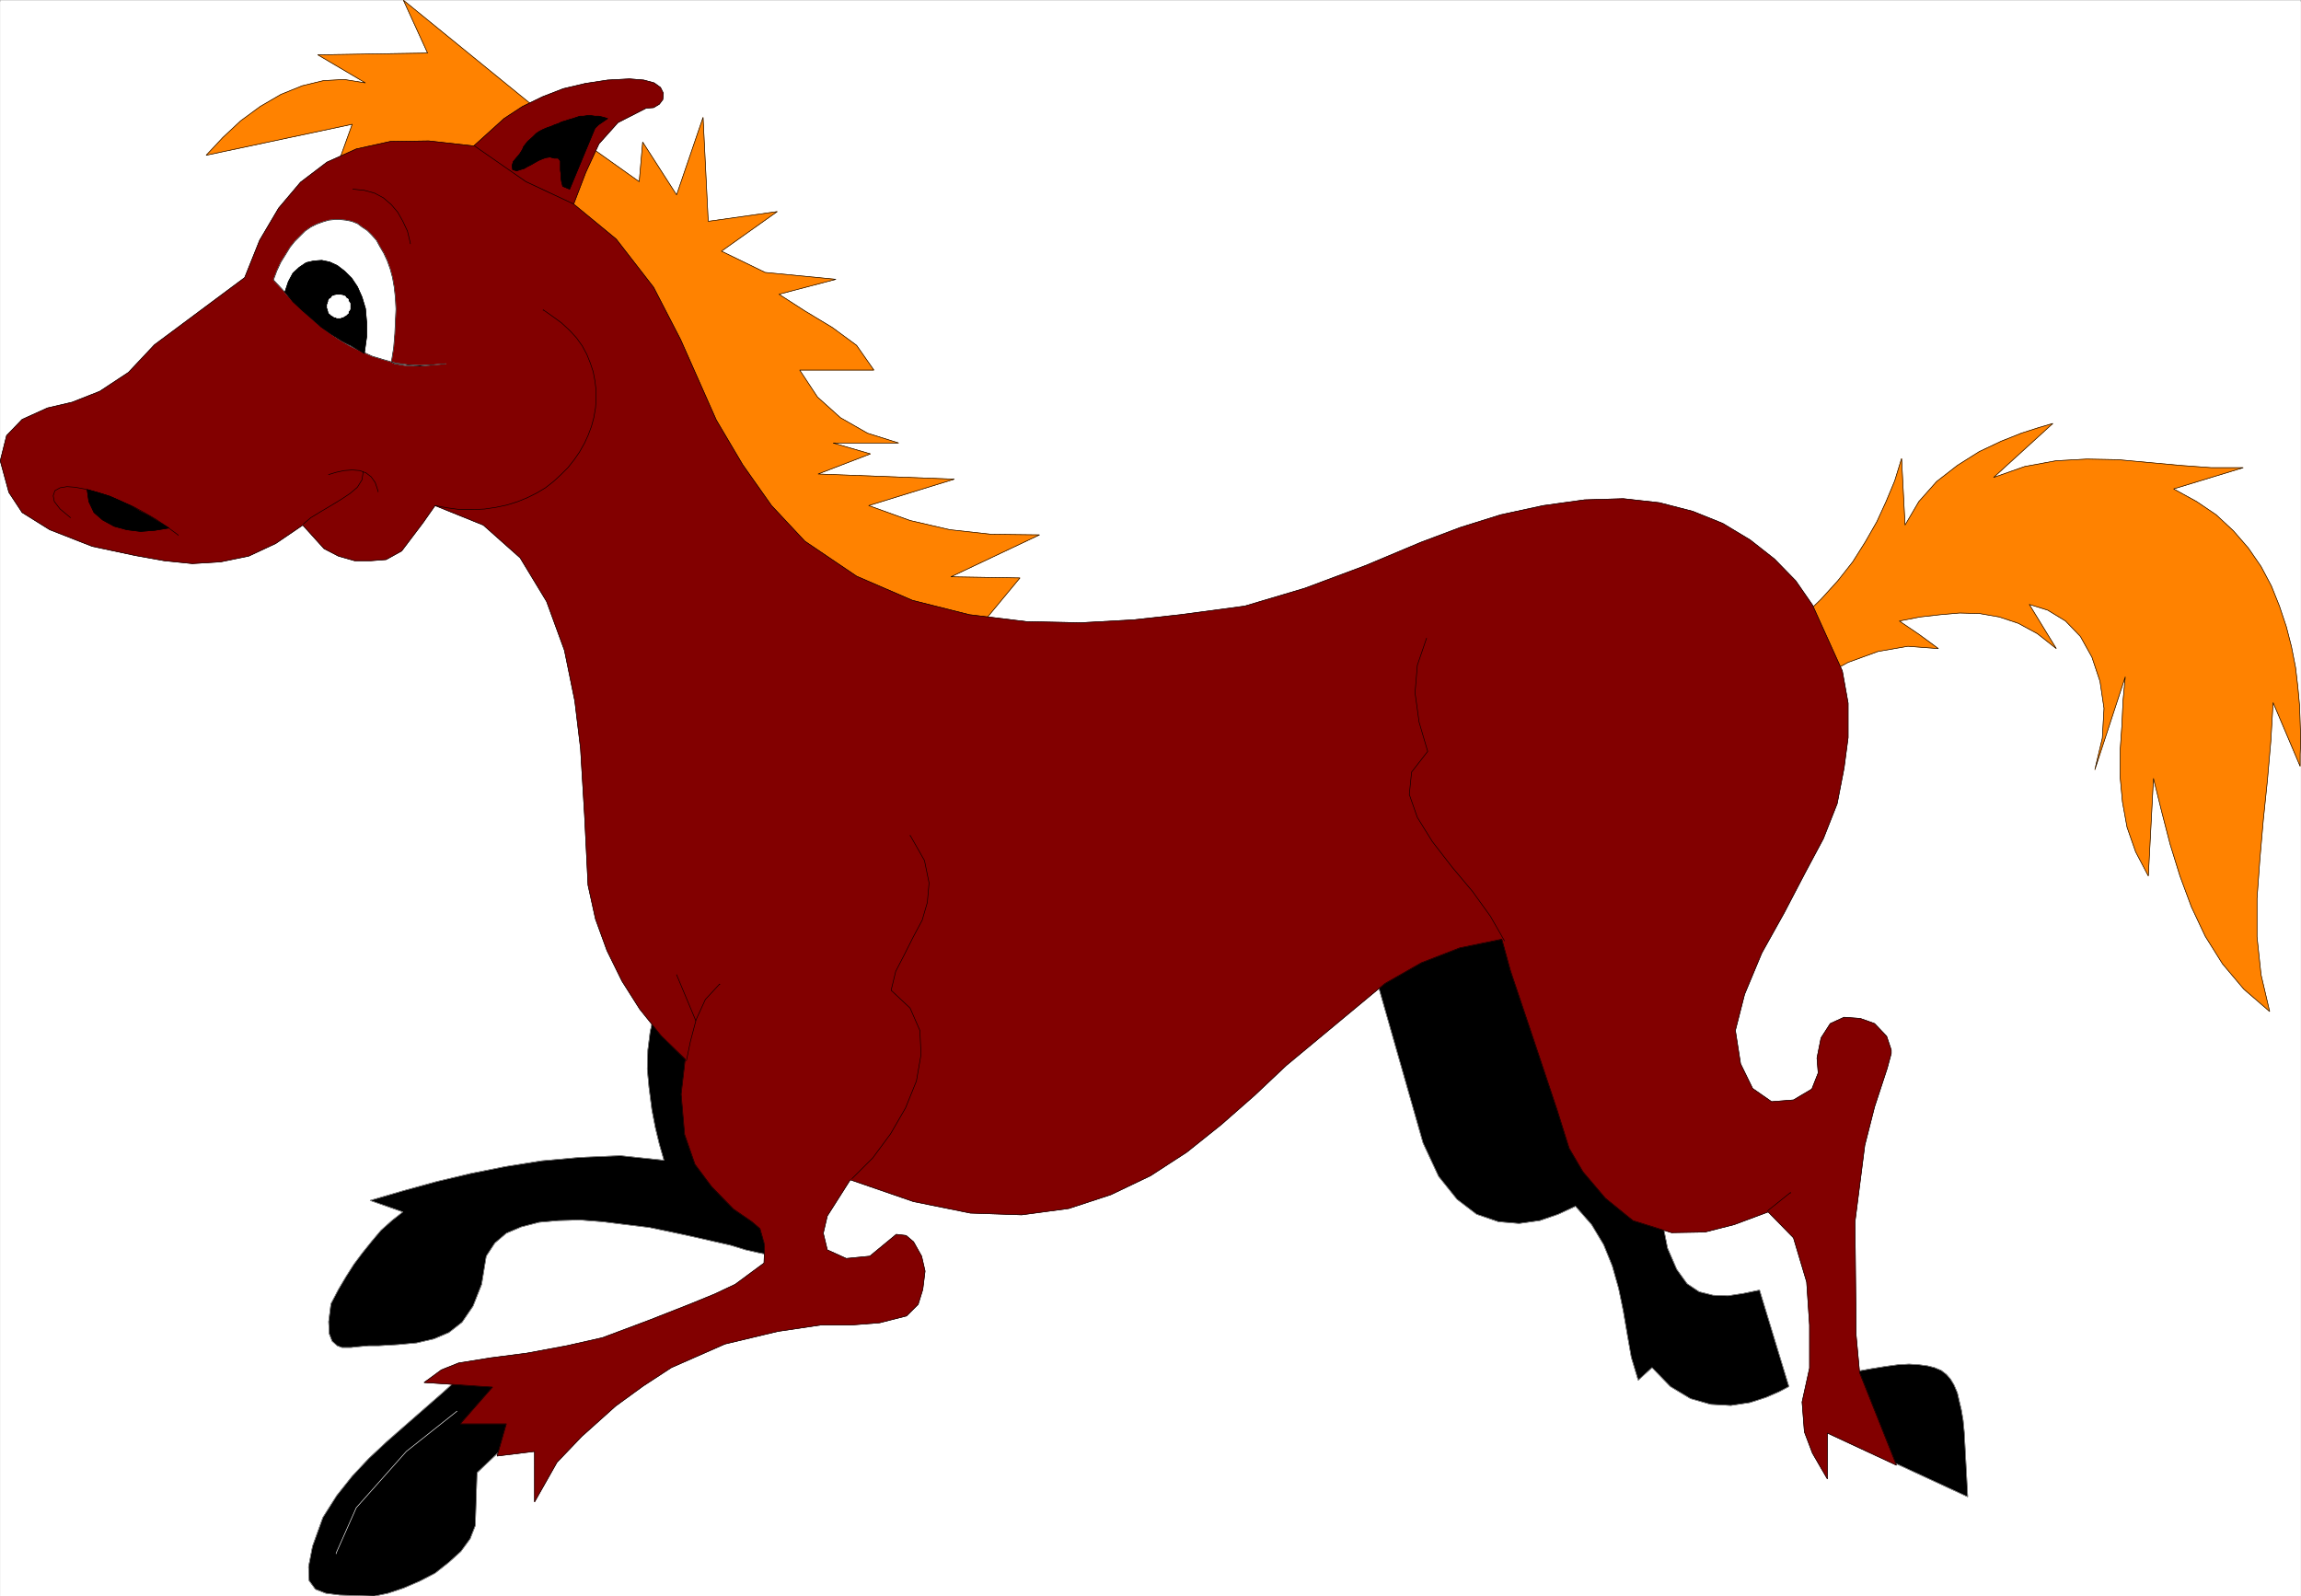
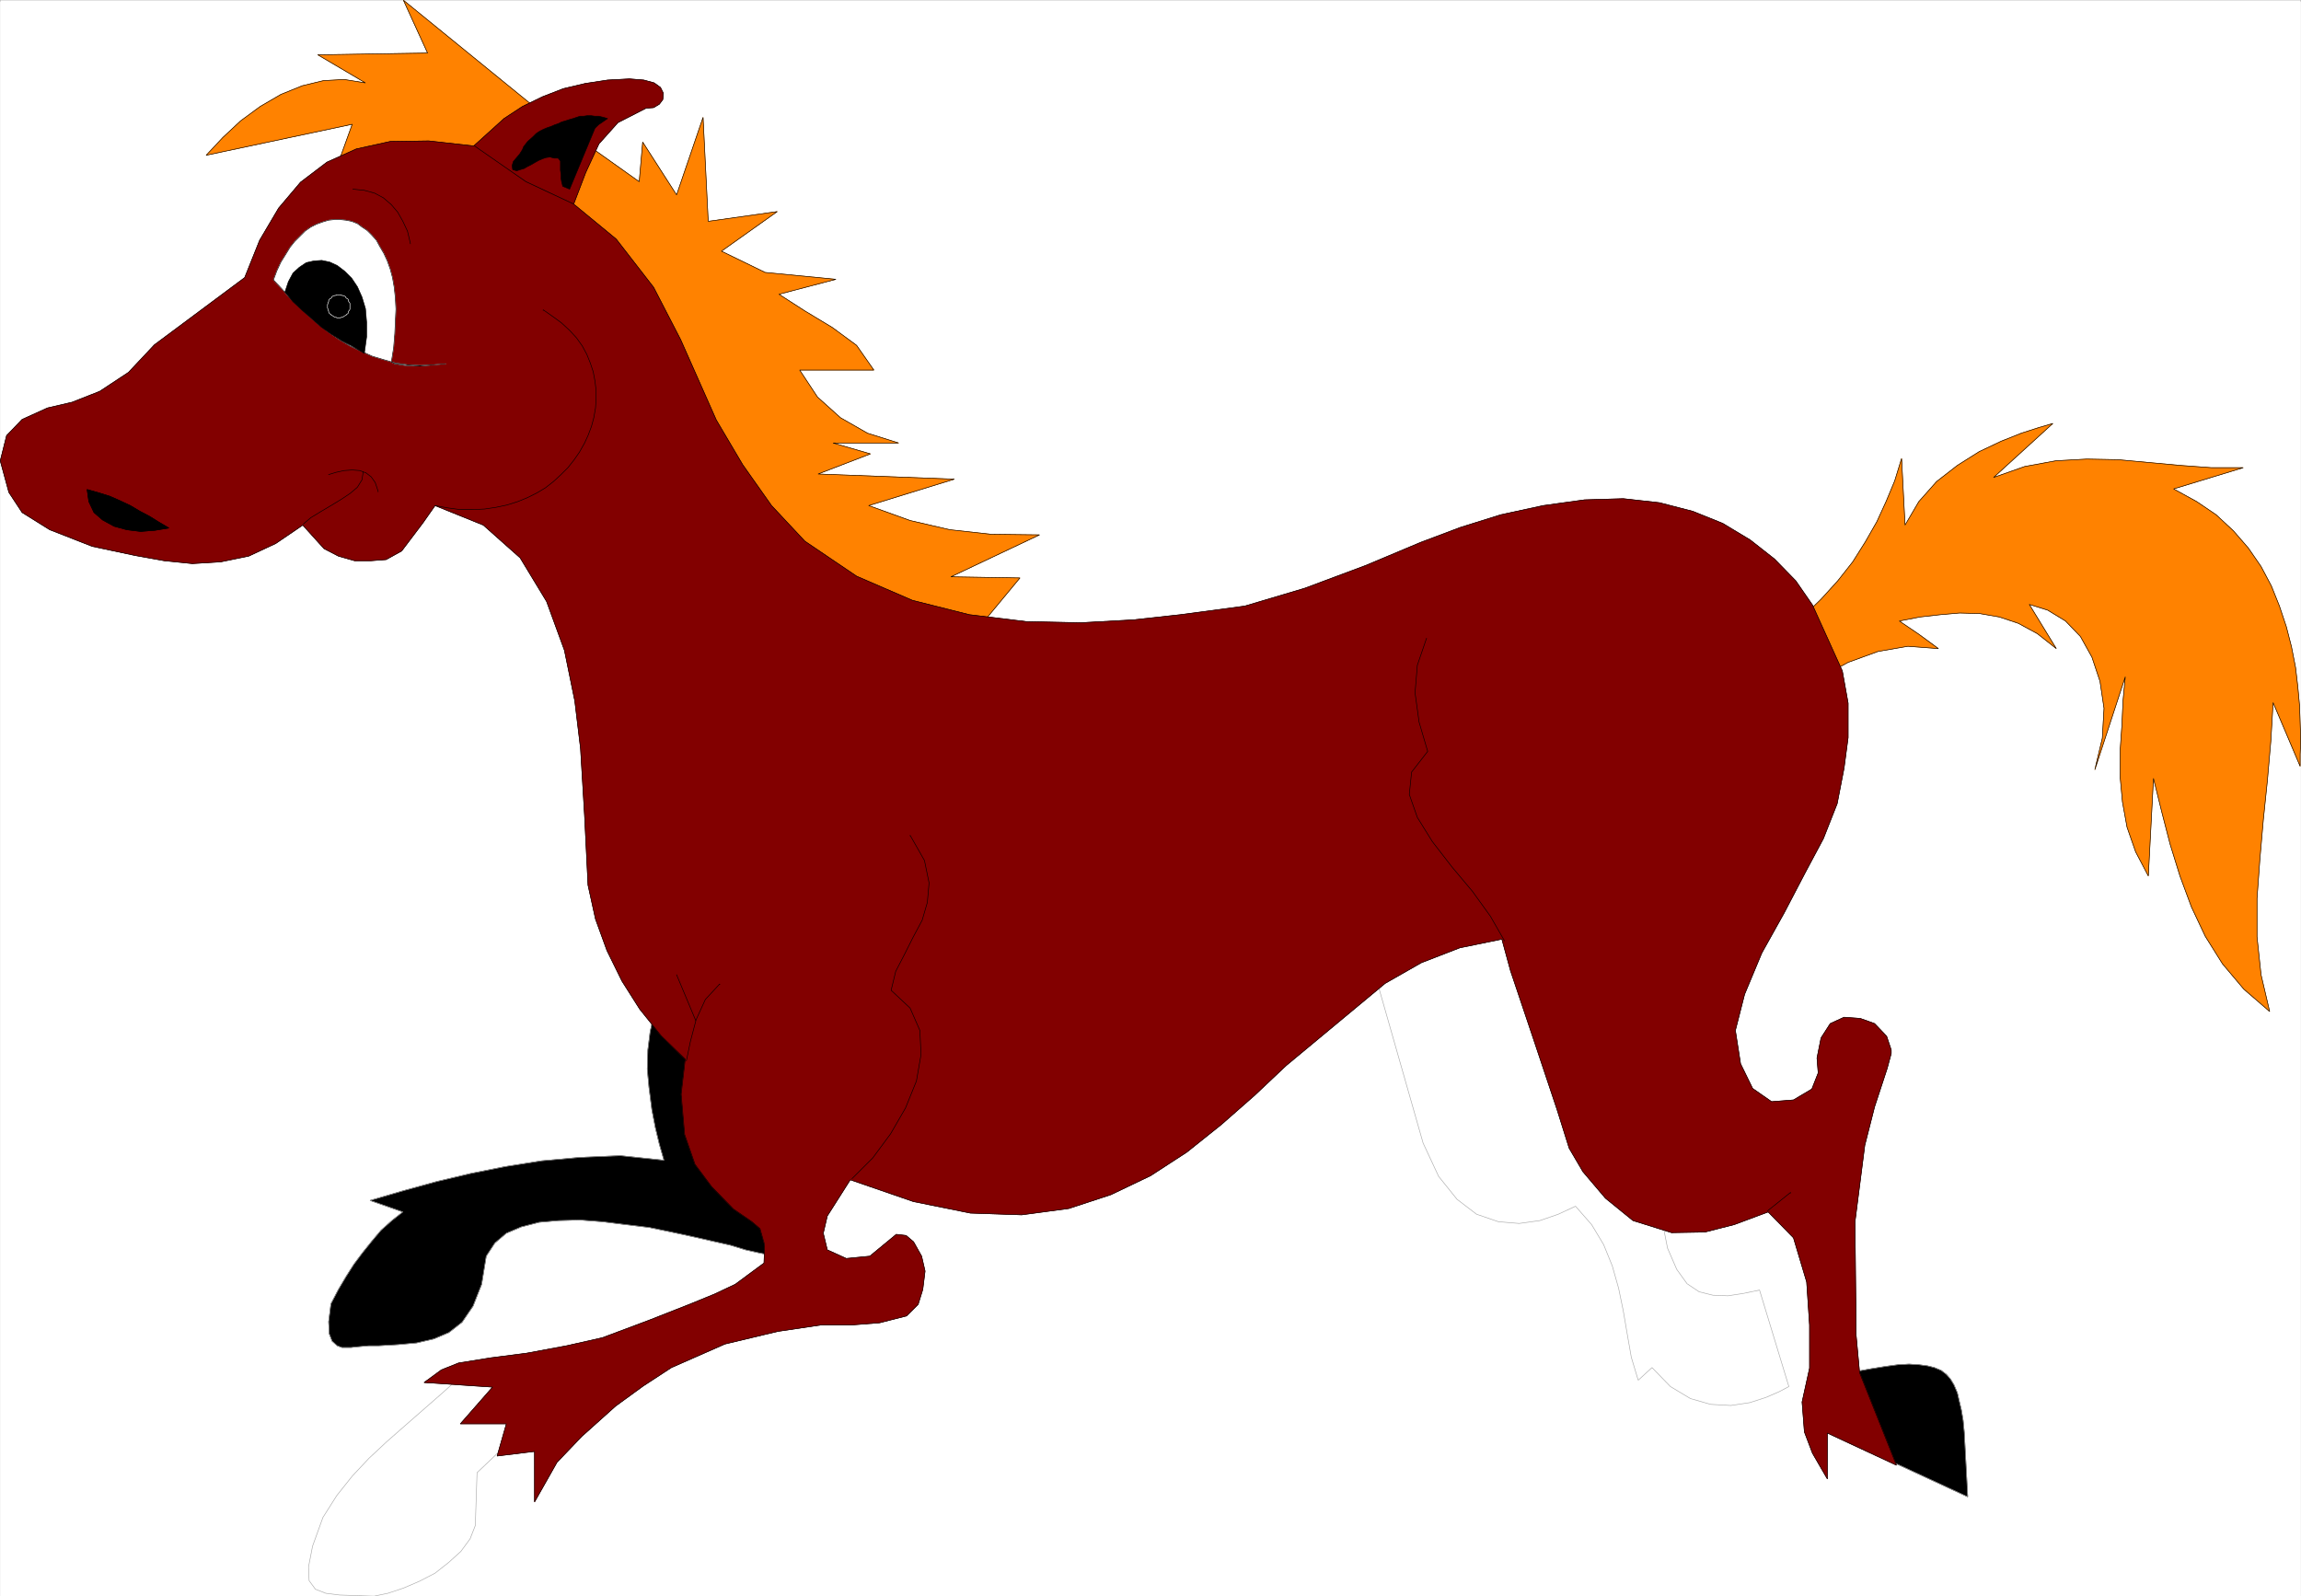
<svg xmlns="http://www.w3.org/2000/svg" width="3996.996" height="2773.066" viewBox="0 0 2997.747 2079.8">
  <rect x="0" y="0" width="2997.747" height="2079.8" fill="#808080" stroke="none" />
  <defs>
    <clipPath id="a">
      <path d="M0 0h2997.016v2077.14H0Zm0 0" />
    </clipPath>
  </defs>
  <path style="fill:#fff;fill-opacity:1;fill-rule:nonzero;stroke:none" d="M0 2077.14h2997.016V-2H0Zm0 0" transform="translate(.36 2.288)" />
  <g clip-path="url(#a)" transform="translate(.36 2.288)">
    <path style="fill:#fff;fill-opacity:1;fill-rule:evenodd;stroke:#fff;stroke-width:.19;stroke-linecap:square;stroke-linejoin:bevel;stroke-miterlimit:10;stroke-opacity:1" d="M0 .25h766.5V532H0Zm0 0" transform="matrix(3.91 0 0 -3.91 0 2078.12)" />
  </g>
  <path style="fill:#000;fill-opacity:1;fill-rule:evenodd;stroke:#000;stroke-width:.19;stroke-linecap:square;stroke-linejoin:bevel;stroke-miterlimit:10;stroke-opacity:1" d="m618.18 75.07 5.18.95 4.79.77 4.21.57 3.64.2 3.26-.2 2.88-.38 2.29-.57 2.3-.96 1.73-1.34 1.34-1.53 1.15-1.91 1.15-2.68.57-2.49.77-3.25.58-3.45.38-4.02 1.15-21.43L629.1 45.6zm0 0" transform="matrix(3.91 0 0 -3.91 .36 2080.408)" />
  <path style="fill:none;stroke:#a8a8a8;stroke-width:.19;stroke-linecap:square;stroke-linejoin:bevel;stroke-miterlimit:10;stroke-opacity:1" d="m618.18 75.07 5.18.95 4.79.77 4.21.57 3.64.2 3.26-.2 2.88-.38 2.29-.57 2.3-.96 1.73-1.34 1.34-1.53 1.15-1.91 1.15-2.68.57-2.49.77-3.25.58-3.45.38-4.02 1.15-21.43L629.1 45.6zm0 0" transform="matrix(3.91 0 0 -3.91 .36 2080.408)" />
-   <path style="fill:#000;fill-opacity:1;fill-rule:evenodd;stroke:#000;stroke-width:.19;stroke-linecap:square;stroke-linejoin:bevel;stroke-miterlimit:10;stroke-opacity:1" d="m153.3 73.35-5.94-5.36-6.13-5.36-6.13-5.36-6.33-5.55-5.94-5.55-5.56-5.93-5.17-6.5-4.6-7.27-3.45-9.57-1.34-6.89.19-4.59 2.11-2.87 3.45-1.34 4.6-.58 5.36-.19 6.14-.19 4.6.96 5.17 1.72 5.36 2.3 5.18 2.68 4.6 3.63 4.02 3.64 3.07 4.21 1.72 4.4.58 17.6 11.69 11.1-3.64 19.52zm0 0" transform="matrix(3.91 0 0 -3.91 .36 2080.408)" />
  <path style="fill:none;stroke:#a8a8a8;stroke-width:.19;stroke-linecap:square;stroke-linejoin:bevel;stroke-miterlimit:10;stroke-opacity:1" d="m153.3 73.35-5.94-5.36-6.13-5.36-6.13-5.36-6.33-5.55-5.94-5.55-5.56-5.93-5.17-6.5-4.6-7.27-3.45-9.57-1.34-6.89.19-4.59 2.11-2.87 3.45-1.34 4.6-.58 5.36-.19 6.14-.19 4.6.96 5.17 1.72 5.36 2.3 5.18 2.68 4.6 3.63 4.02 3.64 3.07 4.21 1.72 4.4.58 17.6 11.69 11.1-3.64 19.52zm0 0" transform="matrix(3.91 0 0 -3.91 .36 2080.408)" />
-   <path style="fill:#000;fill-opacity:1;fill-rule:evenodd;stroke:#000;stroke-width:.19;stroke-linecap:square;stroke-linejoin:bevel;stroke-miterlimit:10;stroke-opacity:1" d="m457.6 209.01 16.48-57.79 5.17-11.1 6.14-7.65 6.51-4.97 7.28-2.49 6.9-.58 6.9.96 6.13 2.11 5.75 2.67 5.37-6.12 4.02-6.7 2.87-7.07 2.11-7.47 1.54-7.46 1.34-7.85 1.34-7.65 2.3-7.65 4.6 4.21 6.13-6.32 6.71-4.02 6.7-1.91 6.71-.38 6.32.95 5.37 1.73 4.41 1.91 3.25 1.72-9.77 32.15-5.56-1.15-4.98-.76-4.98.19-4.6 1.14-4.02 2.68-3.45 4.79-3.07 7.08-1.92 9.76-48.48 102.56zm0 0" transform="matrix(3.91 0 0 -3.91 .36 2080.408)" />
  <path style="fill:none;stroke:#a8a8a8;stroke-width:.19;stroke-linecap:square;stroke-linejoin:bevel;stroke-miterlimit:10;stroke-opacity:1" d="m457.6 209.01 16.48-57.79 5.17-11.1 6.14-7.65 6.51-4.97 7.28-2.49 6.9-.58 6.9.96 6.13 2.11 5.75 2.67 5.37-6.12 4.02-6.7 2.87-7.07 2.11-7.47 1.54-7.46 1.34-7.85 1.34-7.65 2.3-7.65 4.6 4.21 6.13-6.32 6.71-4.02 6.7-1.91 6.71-.38 6.32.95 5.37 1.73 4.41 1.91 3.25 1.72-9.77 32.15-5.56-1.15-4.98-.76-4.98.19-4.6 1.14-4.02 2.68-3.45 4.79-3.07 7.08-1.92 9.76-48.48 102.56zm0 0" transform="matrix(3.91 0 0 -3.91 .36 2080.408)" />
  <path style="fill:#000;fill-opacity:1;fill-rule:evenodd;stroke:#000;stroke-width:.19;stroke-linecap:square;stroke-linejoin:bevel;stroke-miterlimit:10;stroke-opacity:1" d="m217.88 194.28-1.34-5.94-.77-6.12-.19-6.31.57-6.13.96-7.46 1.15-5.93 1.34-5.55 1.54-5.36-14.57 1.53-13.41-.57-12.84-1.15-12.07-1.91-11.5-2.3-11.31-2.68-11.11-3.06-11.12-3.25 10.93-3.83-3.64-2.87-3.64-3.25-3.07-3.64-3.07-3.82-2.87-3.83-2.68-4.21-2.49-4.21-2.5-4.78-.76-5.94.19-4.01.96-2.49 1.72-1.53 1.54-.58h3.06l1.73.2 2.1.19 2.11.19h3.26l6.51.38 6.14.57 5.75 1.34 4.98 2.11 4.4 3.44 3.65 5.36 2.87 7.27 1.53 9.38 2.88 4.4 3.83 3.25 4.98 2.11 5.94 1.53 6.52.57 7.09.19 7.47-.57 7.67-.96 7.85-.95 7.48-1.54 7.09-1.53 6.7-1.53 5.94-1.34 4.99-1.53 4.21-.95 2.88-.58-14.95 70.61zm0 0" transform="matrix(3.91 0 0 -3.91 .36 2080.408)" />
  <path style="fill:none;stroke:#a8a8a8;stroke-width:.19;stroke-linecap:square;stroke-linejoin:bevel;stroke-miterlimit:10;stroke-opacity:1" d="m217.88 194.28-1.34-5.94-.77-6.12-.19-6.31.57-6.13.96-7.46 1.15-5.93 1.34-5.55 1.54-5.36-14.57 1.53-13.41-.57-12.84-1.15-12.07-1.91-11.5-2.3-11.31-2.68-11.11-3.06-11.12-3.25 10.93-3.83-3.64-2.87-3.64-3.25-3.07-3.64-3.07-3.82-2.87-3.83-2.68-4.21-2.49-4.21-2.5-4.78-.76-5.94.19-4.01.96-2.49 1.72-1.53 1.54-.58h3.06l1.73.2 2.1.19 2.11.19h3.26l6.51.38 6.14.57 5.75 1.34 4.98 2.11 4.4 3.44 3.65 5.36 2.87 7.27 1.53 9.38 2.88 4.4 3.83 3.25 4.98 2.11 5.94 1.53 6.52.57 7.09.19 7.47-.57 7.67-.96 7.85-.95 7.48-1.54 7.09-1.53 6.7-1.53 5.94-1.34 4.99-1.53 4.21-.95 2.88-.58-14.95 70.61zm0 0" transform="matrix(3.91 0 0 -3.91 .36 2080.408)" />
  <path style="fill:#ff8200;fill-opacity:1;fill-rule:evenodd;stroke:#ff8200;stroke-width:.19;stroke-linecap:square;stroke-linejoin:bevel;stroke-miterlimit:10;stroke-opacity:1" d="m111.33 474.21 5.94 16.46-48.67-10.33 5.56 5.93 5.94 5.55 6.51 4.78 6.9 4.02 7.09 2.87 7.09 1.72 6.9.38 7.09-1.14-15.9 9.37 36.6.58-8.05 17.6 44.65-36.36 33.92-24.11 1.15 13.21 11.3-17.61 8.82 25.84 1.72-34.64 23 3.25-18.59-13.2 14.56-7.08 23.57-2.29-18.97-4.98 8.62-5.55 9.2-5.55 8.05-5.93 5.75-8.23h-24.72l5.94-8.99 7.66-6.89 9.01-5.16 10.35-3.26h-21.85l12.46-3.63-17.44-6.7 45.42-1.72-28.56-8.8 13.8-4.98 13.22-3.06 13.8-1.53 16.1-.19-29.51-13.97 22.99-.38-16.48-19.9-44.84 12.82-41.39 41.71-48.29 83.62-44.07 23.72zm0 0" transform="matrix(3.91 0 0 -3.91 .36 2080.408)" />
  <path style="fill:none;stroke:#000;stroke-width:.19;stroke-linecap:square;stroke-linejoin:bevel;stroke-miterlimit:10;stroke-opacity:1" d="m111.33 474.21 5.94 16.46-48.67-10.33 5.56 5.93 5.94 5.55 6.51 4.78 6.9 4.02 7.09 2.87 7.09 1.72 6.9.38 7.09-1.14-15.9 9.37 36.6.58-8.05 17.6 44.65-36.36 33.92-24.11 1.15 13.21 11.3-17.61 8.82 25.84 1.72-34.64 23 3.25-18.59-13.2 14.56-7.08 23.57-2.29-18.97-4.98 8.62-5.55 9.2-5.55 8.05-5.93 5.75-8.23h-24.72l5.94-8.99 7.66-6.89 9.01-5.16 10.35-3.26h-21.85l12.46-3.63-17.44-6.7 45.42-1.72-28.56-8.8 13.8-4.98 13.22-3.06 13.8-1.53 16.1-.19-29.51-13.97 22.99-.38-16.48-19.9-44.84 12.82-41.39 41.71-48.29 83.62-44.07 23.72zm0 0" transform="matrix(3.91 0 0 -3.91 .36 2080.408)" />
  <path style="fill:#ff8200;fill-opacity:1;fill-rule:evenodd;stroke:#ff8200;stroke-width:.19;stroke-linecap:square;stroke-linejoin:bevel;stroke-miterlimit:10;stroke-opacity:1" d="m600.36 326.3 6.32 6.13 5.56 6.12 4.98 6.31 4.22 6.7 3.83 6.7 3.07 6.7 2.87 6.88 2.3 7.47 1.15-22.2 4.6 7.85 5.94 6.69 6.9 5.36 7.28 4.59 7.28 3.45 6.71 2.68 5.94 1.91 4.6 1.34-19.74-17.99 10.35 3.64 10.35 1.91 10.35.58 10.34-.2 10.35-.95 10.35-.96 10.54-.77h10.54l-23.19-7.07 7.67-4.21 6.51-4.41 5.75-5.35 4.98-5.74 4.22-6.13 3.45-6.5 2.68-6.7 2.3-6.89 1.72-6.69 1.35-6.89.76-6.51.58-6.31.19-5.74.19-5.55-.19-4.79v-4.01l-9.01 21.23-.76-12.82-1.15-13.2-1.35-13.01-1.15-13.2-.95-13.01v-12.82l1.34-12.63 2.87-12.25-8.62 7.46-7.09 8.42-5.75 9.19-4.6 9.76-3.83 10.33-3.26 10.52-2.87 11.1-2.69 10.91-1.72-32.53-4.22 8.03-2.87 8.23-1.53 8.42-.77 8.42v8.61l.57 8.23.39 8.42.76 8.04-10.15-31 2.49 10.52.57 9.95-1.34 8.99-2.68 8.04-3.83 6.89-4.98 5.17-5.95 3.63-6.13 1.91 9.01-14.73-6.32 4.98-6.33 3.44-6.32 2.11-6.52 1.14-6.7.19-6.52-.57-6.71-.76-6.89-1.34 6.51-4.41 6.52-4.78-10.16.77-9.96-1.73-9.97-3.63-9.77-5.36zm0 0" transform="matrix(3.91 0 0 -3.91 .36 2080.408)" />
  <path style="fill:none;stroke:#000;stroke-width:.19;stroke-linecap:square;stroke-linejoin:bevel;stroke-miterlimit:10;stroke-opacity:1" d="m600.36 326.3 6.32 6.13 5.56 6.12 4.98 6.31 4.22 6.7 3.83 6.7 3.07 6.7 2.87 6.88 2.3 7.47 1.15-22.2 4.6 7.85 5.94 6.69 6.9 5.36 7.28 4.59 7.28 3.45 6.71 2.68 5.94 1.91 4.6 1.34-19.74-17.99 10.35 3.64 10.35 1.91 10.35.58 10.34-.2 10.35-.95 10.35-.96 10.54-.77h10.54l-23.19-7.07 7.67-4.21 6.51-4.41 5.75-5.35 4.98-5.74 4.22-6.13 3.45-6.5 2.68-6.7 2.3-6.89 1.72-6.69 1.35-6.89.76-6.51.58-6.31.19-5.74.19-5.55-.19-4.79v-4.01l-9.01 21.23-.76-12.82-1.15-13.2-1.35-13.01-1.15-13.2-.95-13.01v-12.82l1.34-12.63 2.87-12.25-8.62 7.46-7.09 8.42-5.75 9.19-4.6 9.76-3.83 10.33-3.26 10.52-2.87 11.1-2.69 10.91-1.72-32.53-4.22 8.03-2.87 8.23-1.53 8.42-.77 8.42v8.61l.57 8.23.39 8.42.76 8.04-10.15-31 2.49 10.52.57 9.95-1.34 8.99-2.68 8.04-3.83 6.89-4.98 5.17-5.95 3.63-6.13 1.91 9.01-14.73-6.32 4.98-6.33 3.44-6.32 2.11-6.52 1.14-6.7.19-6.52-.57-6.71-.76-6.89-1.34 6.51-4.41 6.52-4.78-10.16.77-9.96-1.73-9.97-3.63-9.77-5.36zm0 0" transform="matrix(3.91 0 0 -3.91 .36 2080.408)" />
  <path style="fill:#820000;fill-opacity:1;fill-rule:evenodd;stroke:#820000;stroke-width:.19;stroke-linecap:square;stroke-linejoin:bevel;stroke-miterlimit:10;stroke-opacity:1" d="m175.15 471.53 15.9-7.46 4.02 10.53 4.41 9.56 6.33 7.08 9.38 4.79 2.5.19 1.91 1.15 1.15 1.53.19 2.1-.95 1.92-2.11 1.53-3.45.95-4.79.39-7.28-.39-7.48-1.15-7.28-1.72-6.9-2.68-6.7-3.25-6.14-4.02-10.15-9.18zm0 0" transform="matrix(3.91 0 0 -3.91 .36 2080.408)" />
  <path style="fill:none;stroke:#000;stroke-width:.19;stroke-linecap:square;stroke-linejoin:bevel;stroke-miterlimit:10;stroke-opacity:1" d="m175.15 471.53 15.9-7.46 4.02 10.53 4.41 9.56 6.33 7.08 9.38 4.79 2.5.19 1.91 1.15 1.15 1.53.19 2.1-.95 1.92-2.11 1.53-3.45.95-4.79.39-7.28-.39-7.48-1.15-7.28-1.72-6.9-2.68-6.7-3.25-6.14-4.02-10.15-9.18zm0 0" transform="matrix(3.91 0 0 -3.91 .36 2080.408)" />
  <path style="fill:#820000;fill-opacity:1;fill-rule:evenodd;stroke:#820000;stroke-width:.19;stroke-linecap:square;stroke-linejoin:bevel;stroke-miterlimit:10;stroke-opacity:1" d="m175.15 471.53-17.06 11.87-15.33 1.72-12.84-.19-11.3-2.49-9.78-4.4-8.81-6.7-7.28-8.61-6.33-10.71-4.98-12.44-30.08-22.39-8.63-9.18-9.58-6.32-9.2-3.63-8.24-1.92-8.43-3.82-5.17-5.36L0 378.54l2.87-10.52 4.41-6.7 9.2-5.74 14.18-5.55 14.37-3.06 9.58-1.72 9.39-.96 9.39.57 9.39 1.92 9.01 4.21 9 6.12 7.09-7.84 4.8-2.49 5.36-1.53h5.56l4.98.38 5.17 2.87 7.09 9.38 4.03 5.74 16.09-6.51 12.27-10.91 8.81-14.54 5.94-16.26 3.45-16.84 1.92-15.88 1.34-22.39 1.15-23.15 2.49-11.29 3.83-10.53 4.99-10.14 5.94-9.37 7.09-8.81 8.05-7.84-1.35-11.67 1.15-13.4 3.45-9.95 5.56-7.46 7.28-7.46 6.13-4.21 2.69-2.3 1.53-5.36-.19-6.12-9.58-7.08-6.9-3.25-8.43-3.45-13.61-5.35-15.33-5.74-11.88-2.68-13.41-2.49-11.88-1.53-10.73-1.72-5.75-2.3-5.75-4.21 22.8-1.53-10.73-12.24h15.33l-3.07-10.72 12.46 1.53V31.63l7.47 13.2 8.24 8.62 11.31 10.14 9.2 6.69 9.39 6.13 17.82 7.84 17.63 4.21 14.18 2.11h9.96l9.77.76 9.01 2.3 3.83 3.82 1.54 4.98.76 6.12-1.15 4.98-2.68 4.78-2.49 2.11-3.26.38-8.81-7.27-7.86-.77-6.32 2.87-1.34 5.55 1.34 5.74 7.66 12.06 21.08-7.27 18.97-3.83 17.06-.58 15.71 2.11 13.99 4.59 13.22 6.32 12.07 7.84 11.5 9.19 11.11 9.75 10.54 9.95 32.96 27.37 12.08 6.89 12.83 4.97 13.99 2.87 2.88-10.52 7.85-23.35 7.67-22.96 4.02-12.82 4.6-7.84 7.48-8.81 9.19-7.46 12.84-4.02 11.12.19 9.77 2.49 11.31 4.21 8.43-8.61 4.4-14.73.96-14.35V76.22l-2.49-11.29.77-9.95 2.68-7.08 4.98-8.61v15.3l23-10.71-12.27 30.8-1.15 12.44-.38 37.89 3.26 25.45 3.26 12.82 4.21 12.82 1.34 4.97v1.15l-1.53 4.59-4.02 4.21-4.79 1.72-5.37.39-4.6-2.11-3.07-4.78-1.34-6.7.39-4.97-2.11-5.36-6.13-3.64-7.29-.57-6.32 4.4-4.02 8.23-1.73 11.1 3.07 12.05 5.75 13.78 7.47 13.39 6.9 13.21 6.13 11.48 4.6 11.67 2.3 11.86 1.34 10.14v11.48l-1.92 10.72-9.96 22-5.56 8.04-7.09 7.27-8.05 6.32-9.19 5.54-9.97 4.02-11.11 2.87-12.07 1.34-12.84-.38-13.8-1.91-14.18-3.07-13.41-4.2-13.23-4.98-18.2-7.65-20.5-7.66-19.93-5.93-21.47-2.87-15.71-1.72-17.44-.96-18.2.38-18.97 2.3-18.97 4.78-18.59 8.04-17.25 11.67-11.11 11.87-9.58 13.58-8.82 14.93-11.88 26.78-9 17.42-12.46 16.07-14.18 11.67zm0 0" transform="matrix(3.91 0 0 -3.91 .36 2080.408)" />
  <path style="fill:none;stroke:#000;stroke-width:.19;stroke-linecap:square;stroke-linejoin:bevel;stroke-miterlimit:10;stroke-opacity:1" d="m175.15 471.53-17.06 11.87-15.33 1.72-12.84-.19-11.3-2.49-9.78-4.4-8.81-6.7-7.28-8.61-6.33-10.71-4.98-12.44-30.08-22.39-8.63-9.18-9.58-6.32-9.2-3.63-8.24-1.92-8.43-3.82-5.17-5.36L0 378.54l2.87-10.52 4.41-6.7 9.2-5.74 14.18-5.55 14.37-3.06 9.58-1.72 9.39-.96 9.39.57 9.39 1.92 9.01 4.21 9 6.12 7.09-7.84 4.8-2.49 5.36-1.53h5.56l4.98.38 5.17 2.87 7.09 9.38 4.03 5.74 16.09-6.51 12.27-10.91 8.81-14.54 5.94-16.26 3.45-16.84 1.92-15.88 1.34-22.39 1.15-23.15 2.49-11.29 3.83-10.53 4.99-10.14 5.94-9.37 7.09-8.81 8.05-7.84-1.35-11.67 1.15-13.4 3.45-9.95 5.56-7.46 7.28-7.46 6.13-4.21 2.69-2.3 1.53-5.36-.19-6.12-9.58-7.08-6.9-3.25-8.43-3.45-13.61-5.35-15.33-5.74-11.88-2.68-13.41-2.49-11.88-1.53-10.73-1.72-5.75-2.3-5.75-4.21 22.8-1.53-10.73-12.24h15.33l-3.07-10.72 12.46 1.53V31.63l7.47 13.2 8.24 8.62 11.31 10.14 9.2 6.69 9.39 6.13 17.82 7.84 17.63 4.21 14.18 2.11h9.96l9.77.76 9.01 2.3 3.83 3.82 1.54 4.98.76 6.12-1.15 4.98-2.68 4.78-2.49 2.11-3.26.38-8.81-7.27-7.86-.77-6.32 2.87-1.34 5.55 1.34 5.74 7.66 12.06 21.08-7.27 18.97-3.83 17.06-.58 15.71 2.11 13.99 4.59 13.22 6.32 12.07 7.84 11.5 9.19 11.11 9.75 10.54 9.95 32.96 27.37 12.08 6.89 12.83 4.97 13.99 2.87 2.88-10.52 7.85-23.35 7.67-22.96 4.02-12.82 4.6-7.84 7.48-8.81 9.19-7.46 12.84-4.02 11.12.19 9.77 2.49 11.31 4.21 8.43-8.61 4.4-14.73.96-14.35V76.22l-2.49-11.29.77-9.95 2.68-7.08 4.98-8.61v15.3l23-10.71-12.27 30.8-1.15 12.44-.38 37.89 3.26 25.45 3.26 12.82 4.21 12.82 1.34 4.97v1.15l-1.53 4.59-4.02 4.21-4.79 1.72-5.37.39-4.6-2.11-3.07-4.78-1.34-6.7.39-4.97-2.11-5.36-6.13-3.64-7.29-.57-6.32 4.4-4.02 8.23-1.73 11.1 3.07 12.05 5.75 13.78 7.47 13.39 6.9 13.21 6.13 11.48 4.6 11.67 2.3 11.86 1.34 10.14v11.48l-1.92 10.72-9.96 22-5.56 8.04-7.09 7.27-8.05 6.32-9.19 5.54-9.97 4.02-11.11 2.87-12.07 1.34-12.84-.38-13.8-1.91-14.18-3.07-13.41-4.2-13.23-4.98-18.2-7.65-20.5-7.66-19.93-5.93-21.47-2.87-15.71-1.72-17.44-.96-18.2.38-18.97 2.3-18.97 4.78-18.59 8.04-17.25 11.67-11.11 11.87-9.58 13.58-8.82 14.93-11.88 26.78-9 17.42-12.46 16.07-14.18 11.67zm0 0" transform="matrix(3.91 0 0 -3.91 .36 2080.408)" />
  <path style="fill:none;stroke:#000;stroke-width:.19;stroke-linecap:square;stroke-linejoin:bevel;stroke-miterlimit:10;stroke-opacity:1" d="m100.99 357.49 2.49 2.11 3.45 2.1 3.25 1.92 3.45 2.1 2.88 1.91 2.49 2.11 1.53 2.49.39 2.68v-.2" transform="matrix(3.91 0 0 -3.91 .36 2080.408)" />
  <path style="fill:none;stroke:#000;stroke-width:.19;stroke-linecap:square;stroke-linejoin:bevel;stroke-miterlimit:10;stroke-opacity:1" d="m109.42 373.95 2.49.76 2.68.58 2.68.19 2.5-.19 2.1-.77 1.73-1.34 1.34-1.91.96-2.87v-.19m18.97-4.59 4.21-.77 4.22-.57h4.02l4.03.19 3.83.57 3.64.77 3.64 1.15 3.26 1.34 3.07 1.53 2.87 1.72 2.68 2.1 2.49 2.3 2.3 2.29 2.11 2.68 1.73 2.49 1.72 3.06 1.15 2.49 1.15 3.06.77 2.87.57 3.25.19 2.88v3.06l-.38 3.06-.57 3.06-.96 2.87-1.15 2.87-1.54 2.87-1.91 2.68-2.3 2.49-2.68 2.48-2.88 2.11-3.26 2.29v-.19m-63.42 40.38 3.83-.39 3.45-.95 2.87-1.53 2.68-2.3 2.11-2.49 1.73-3.06 1.53-3.25.96-4.02v-.19M283.8 139.36l6.9 6.89 5.94 8.03 4.98 8.61 3.64 9 1.53 8.8-.38 8.04-3.26 7.46-6.32 5.93 1.53 6.32 2.87 5.54 2.88 5.74 3.06 5.74 1.73 5.94.57 6.5-1.53 7.46-4.79 8.42v-.19m-74.54-75 1.34 6.5 1.92 7.27 3.06 6.7 4.79 5.17v-.2m-14.37 3.26 6.32-15.12v-.19m243.56 127.44-3.07-9-.76-9.18 1.34-9.76 2.87-9.76-5.36-6.89-.77-7.46 2.68-7.65 4.99-8.04 6.51-8.42 6.9-8.23 5.94-8.23 4.6-8.03v-.19m87.76-89.94 7.67 6.13v-.19" transform="matrix(3.91 0 0 -3.91 .36 2080.408)" />
  <path style="fill:#000;fill-opacity:1;fill-rule:evenodd;stroke:#000;stroke-width:.19;stroke-linecap:square;stroke-linejoin:bevel;stroke-miterlimit:10;stroke-opacity:1" d="m202.36 492.58-1.35.39-1.53.38h-1.34l-1.34.19h-1.15l-1.34-.19h-1.15l-1.15-.38-1.15-.39-1.34-.38-1.15-.38-1.34-.39-1.15-.57-1.15-.38-1.34-.58-1.15-.38-1.35-.57-1.15-.58-1.15-.76-1.15-1.15-1.72-1.53-1.34-1.72-.38-.96-.96-1.53-1.15-1.34-.96-1.15-.38-1.34.19-1.34 1.34-.38 1.15.38 1.34.39.96.57 1.15.57 1.34.77 1.34.76 1.34.58 1.15.38 1.34.19 1.34-.38h1.35l.76-.96v-3.06l.19-1.34v-1.34l.2-1.15.38-1.53 2.3-.95 8.43 20.28 1.15 1.15zm0 0" transform="matrix(3.91 0 0 -3.91 .36 2080.408)" />
-   <path style="fill:none;stroke:#000;stroke-width:.19;stroke-linecap:square;stroke-linejoin:bevel;stroke-miterlimit:10;stroke-opacity:1" d="m202.36 492.58-1.35.39-1.53.38h-1.34l-1.34.19h-1.15l-1.34-.19h-1.15l-1.15-.38-1.15-.39-1.34-.38-1.15-.38-1.34-.39-1.15-.57-1.15-.38-1.34-.58-1.15-.38-1.35-.57-1.15-.58-1.15-.76-1.15-1.15-1.72-1.53-1.34-1.72-.38-.96-.96-1.53-1.15-1.34-.96-1.15-.38-1.34.19-1.34 1.34-.38 1.15.38 1.34.39.96.57 1.15.57 1.34.77 1.34.76 1.34.58 1.15.38 1.34.19 1.34-.38h1.35l.76-.96v-3.06l.19-1.34v-1.34l.2-1.15.38-1.53 2.3-.95 8.43 20.28 1.15 1.15zm0 0" transform="matrix(3.91 0 0 -3.91 .36 2080.408)" />
  <path style="fill:#fff;fill-opacity:1;fill-rule:evenodd;stroke:#fff;stroke-width:.19;stroke-linecap:square;stroke-linejoin:bevel;stroke-miterlimit:10;stroke-opacity:1" d="m91.02 438.81 2.88-3.06 2.68-3.06 3.06-2.87 3.26-3.06 3.07-2.68 3.45-2.68 3.26-2.29 3.83-2.3 3.64-1.72 3.83-1.72 3.83-1.15 4.03-1.15 4.02-.57 4.03-.2 4.21.2 4.41.38-2.11-.19-2.11-.19-2.3-.2-2.3-.19h-1.15l-1.14.19h-2.5l-1.15.2-1.15.19-1.15.19-1.15.57.77 4.79.38 4.59.2 4.21.19 4.02-.19 3.63-.39 3.64-.57 3.25-.77 2.87-.96 2.68-1.15 2.49-1.34 2.29-1.15 2.11-1.53 1.72-1.53 1.53-1.73 1.15-1.53 1.15-1.92.76-1.91.38-1.92.2h-1.92l-1.91-.2-1.92-.57-2.11-.76-1.91-.96-1.92-1.34-3.45-3.45-1.53-1.91-1.53-2.49-1.54-2.48-1.34-2.87zm0 0" transform="matrix(3.91 0 0 -3.91 .36 2080.408)" />
  <path style="fill:none;stroke:#000;stroke-width:.19;stroke-linecap:square;stroke-linejoin:bevel;stroke-miterlimit:10;stroke-opacity:1" d="m91.02 438.81 2.88-3.06 2.68-3.06 3.06-2.87 3.26-3.06 3.07-2.68 3.45-2.68 3.26-2.29 3.83-2.3 3.64-1.72 3.83-1.72 3.83-1.15 4.03-1.15 4.02-.57 4.03-.2 4.21.2 4.41.38-2.11-.19-2.11-.19-2.3-.2-2.3-.19h-1.15l-1.14.19h-2.5l-1.15.2-1.15.19-1.15.19-1.15.57.77 4.79.38 4.59.2 4.21.19 4.02-.19 3.63-.39 3.64-.57 3.25-.77 2.87-.96 2.68-1.15 2.49-1.34 2.29-1.15 2.11-1.53 1.72-1.53 1.53-1.73 1.15-1.53 1.15-1.92.76-1.91.38-1.92.2h-1.92l-1.91-.2-1.92-.57-2.11-.76-1.91-.96-1.92-1.34-3.45-3.45-1.53-1.91-1.53-2.49-1.54-2.48-1.34-2.87zm0 0" transform="matrix(3.91 0 0 -3.91 .36 2080.408)" />
  <path style="fill:#000;fill-opacity:1;fill-rule:evenodd;stroke:#000;stroke-width:.19;stroke-linecap:square;stroke-linejoin:bevel;stroke-miterlimit:10;stroke-opacity:1" d="m94.85 434.8 1.15 3.44 1.54 2.87 2.1 1.91 2.3 1.54 2.5.57 2.68.19 2.68-.57 2.49-1.15 2.49-1.91 2.3-2.3 1.92-2.87 1.53-3.45 1.15-3.82.39-4.59v-4.79l-.77-5.55-3.83 2.3-3.64 1.91-3.65 2.3-3.25 2.29-3.26 2.87-3.07 2.68-3.06 2.87zm0 0" transform="matrix(3.91 0 0 -3.91 .36 2080.408)" />
-   <path style="fill:none;stroke:#000;stroke-width:.19;stroke-linecap:square;stroke-linejoin:bevel;stroke-miterlimit:10;stroke-opacity:1" d="m94.85 434.8 1.15 3.44 1.54 2.87 2.1 1.91 2.3 1.54 2.5.57 2.68.19 2.68-.57 2.49-1.15 2.49-1.91 2.3-2.3 1.92-2.87 1.53-3.45 1.15-3.82.39-4.59v-4.79l-.77-5.55-3.83 2.3-3.64 1.91-3.65 2.3-3.25 2.29-3.26 2.87-3.07 2.68-3.06 2.87zm-71.47-75.2-3.45 2.87-1.92 2.49-.38 1.91.57 1.72 1.73.96 2.3.38 2.68-.19 3.07-.57 4.21-1.15 4.22-1.34 4.02-1.72 4.03-1.73 3.83-2.1 3.64-2.11 3.64-2.48 3.64-2.68v-.19" transform="matrix(3.91 0 0 -3.91 .36 2080.408)" />
  <path style="fill:#000;fill-opacity:1;fill-rule:evenodd;stroke:#000;stroke-width:.19;stroke-linecap:square;stroke-linejoin:bevel;stroke-miterlimit:10;stroke-opacity:1" d="m28.94 368.97.57-4.01 1.72-3.64 2.88-2.49 3.83-2.1 4.22-1.15 4.6-.57 4.79.38 4.6.76-3.26 1.92-3.07 1.91-3.26 1.72-3.25 1.92-3.26 1.53-3.45 1.53-3.64 1.15zm0 0" transform="matrix(3.91 0 0 -3.91 .36 2080.408)" />
  <path style="fill:none;stroke:#000;stroke-width:.19;stroke-linecap:square;stroke-linejoin:bevel;stroke-miterlimit:10;stroke-opacity:1" d="m28.94 368.97.57-4.01 1.72-3.64 2.88-2.49 3.83-2.1 4.22-1.15 4.6-.57 4.79.38 4.6.76-3.26 1.92-3.07 1.91-3.26 1.72-3.25 1.92-3.26 1.53-3.45 1.53-3.64 1.15zm0 0" transform="matrix(3.91 0 0 -3.91 .36 2080.408)" />
-   <path style="fill:#fff;fill-opacity:1;fill-rule:evenodd;stroke:#fff;stroke-width:.19;stroke-linecap:square;stroke-linejoin:bevel;stroke-miterlimit:10;stroke-opacity:1" d="M116.51 430.01v.96l-.19.38-.2.19-.19.39v.38l-.19.19-.38.19-.19.19-.2.39-.38.19h-.19l-.38.19h-.39l-.19.19h-1.34l-.19-.19h-.38l-.39-.19h-.19l-.38-.19-.19-.39-.2-.19-.38-.19-.19-.19-.19-.38v-.39l-.19-.19v-.38l-.2-.38v-1.15l.2-.38v-.39l.19-.19v-.38l.19-.38.19-.19.38-.2.2-.38h.19l.38-.19.19-.19.39-.19h.38l.19-.19h1.34l.19.19h.39l.38.19.19.19.38.19h.2l.19.38.38.2.19.19v.38l.19.38.2.19.19.39zm0 0" transform="matrix(3.91 0 0 -3.91 .36 2080.408)" />
  <path style="fill:none;stroke:#fff;stroke-width:.19;stroke-linecap:square;stroke-linejoin:bevel;stroke-miterlimit:10;stroke-opacity:1" d="M116.51 430.01v.96l-.19.38-.2.19-.19.39v.38l-.19.19-.38.19-.19.19-.2.39-.38.19h-.19l-.38.19h-.39l-.19.19h-1.34l-.19-.19h-.38l-.39-.19h-.19l-.38-.19-.19-.39-.2-.19-.38-.19-.19-.19-.19-.38v-.39l-.19-.19v-.38l-.2-.38v-1.15l.2-.38v-.39l.19-.19v-.38l.19-.38.19-.19.38-.2.2-.38h.19l.38-.19.19-.19.39-.19h.38l.19-.19h1.34l.19.19h.39l.38.19.19.19.38.19h.2l.19.38.38.2.19.19v.38l.19.38.2.19.19.39zm35.64-368.15-16.86-13.39-16.67-18.75-6.71-15.12v-.19" transform="matrix(3.91 0 0 -3.91 .36 2080.408)" />
</svg>